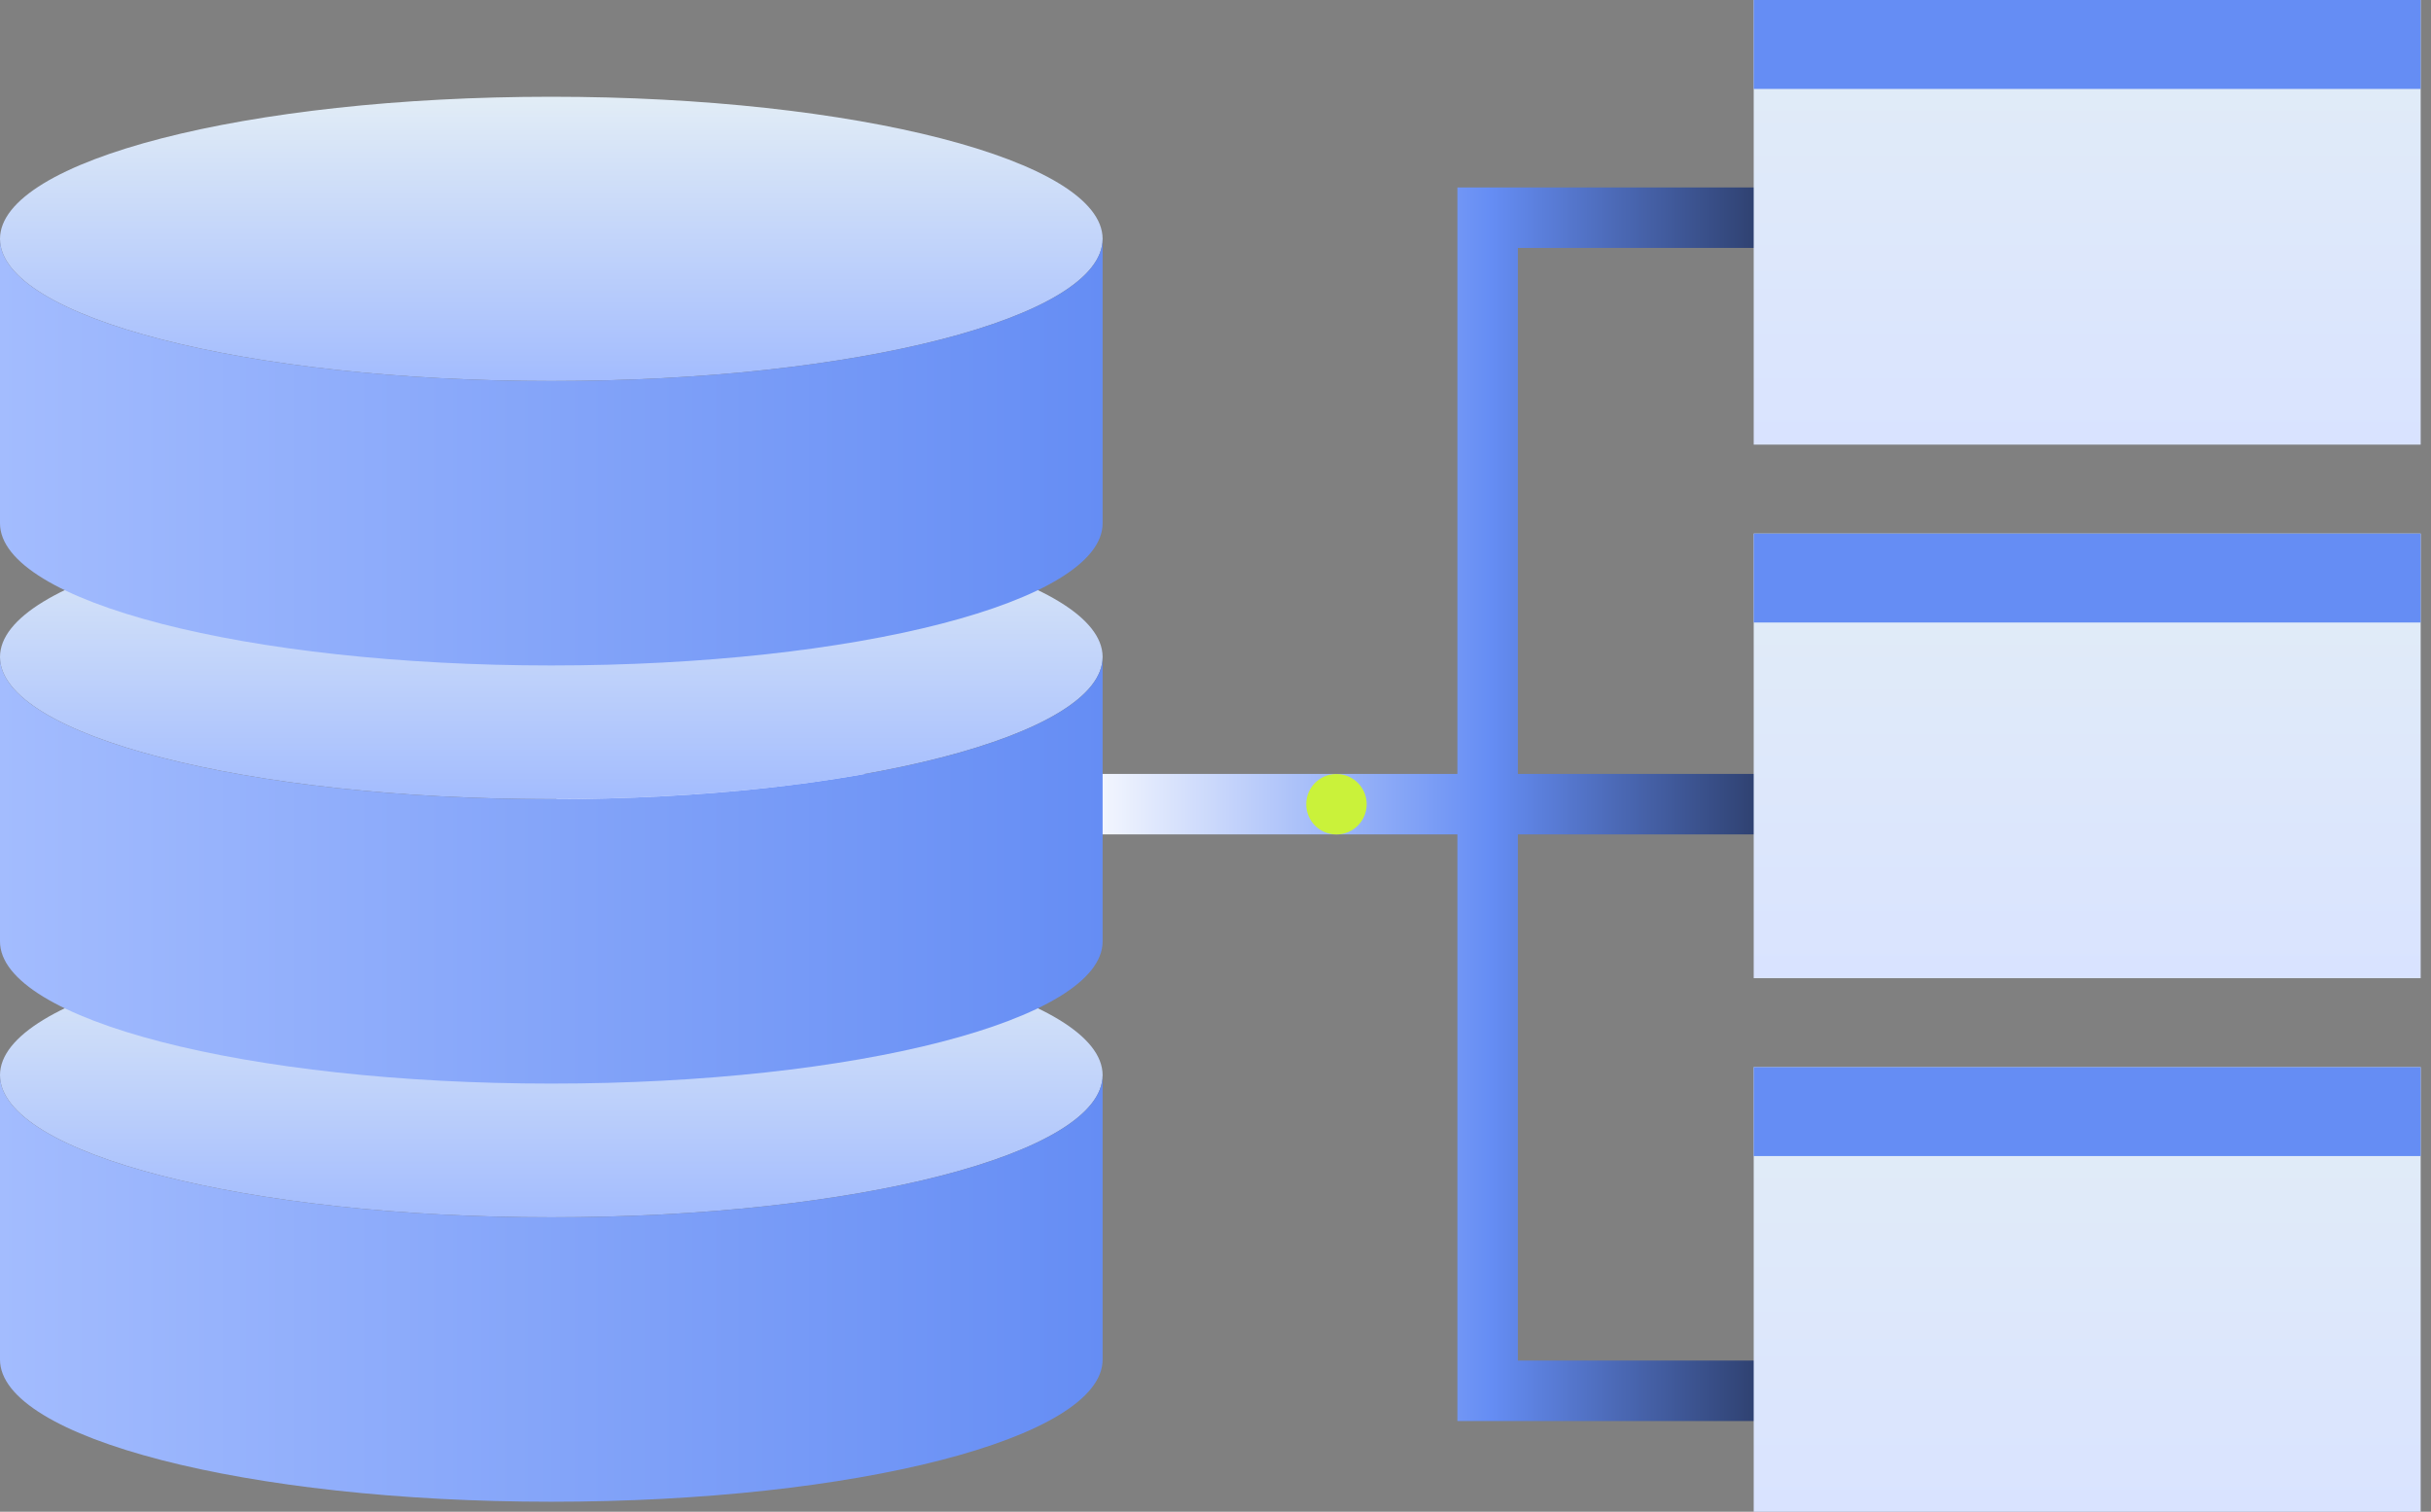
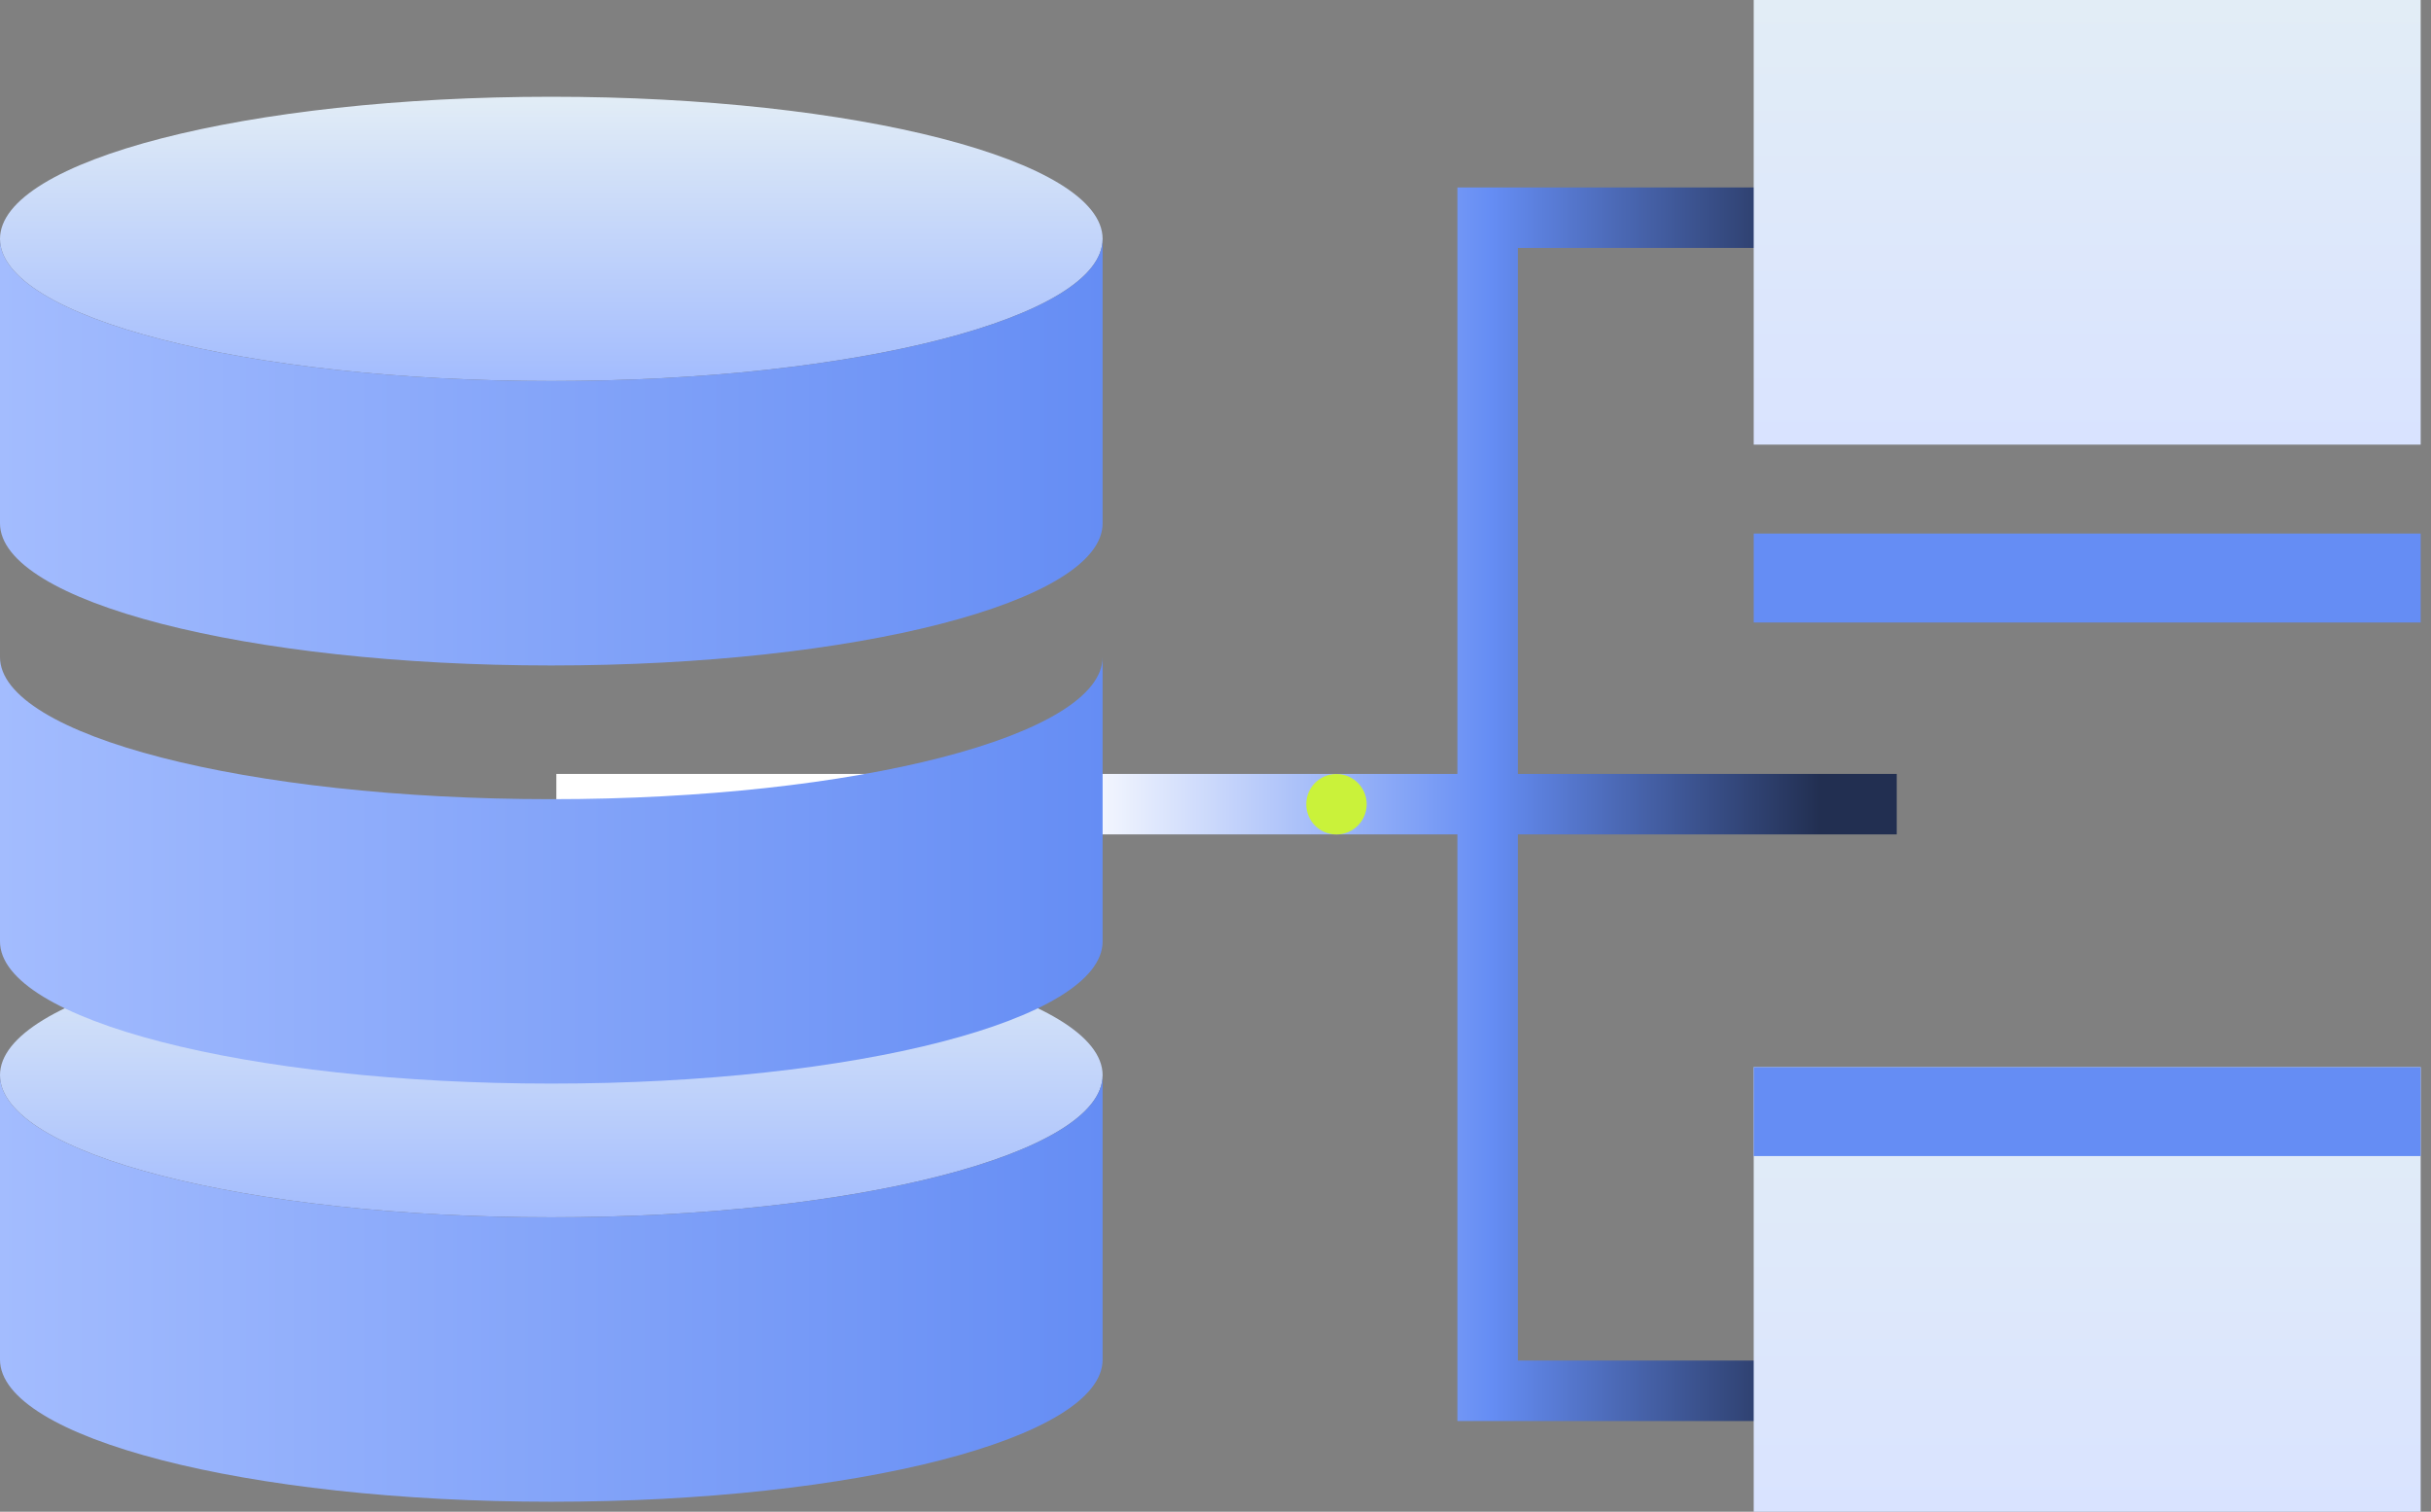
<svg xmlns="http://www.w3.org/2000/svg" width="201" height="125" viewBox="0 0 201 125" fill="none">
  <rect x="0" y="0" width="201" height="125" fill="#808080" stroke="none" />
  <path fill-rule="evenodd" clip-rule="evenodd" d="M123 15.5H120.5V18V63.993H46V68.993H120.5V115V117.5H123H146V112.5H125.5V68.993H156.826V63.993H125.5V20.5H158V15.5H123Z" fill="url(#paint0_linear_5107_10572)" />
  <circle cx="110.5" cy="66.5" r="2.5" fill="#CAF23A" />
  <path d="M45.583 31.506C70.757 31.506 91.166 26.244 91.166 19.753C91.166 13.262 70.757 8 45.583 8C20.408 8 0 13.262 0 19.753C0 26.244 20.408 31.506 45.583 31.506Z" fill="url(#paint1_linear_5107_10572)" />
-   <path d="M45.583 66.079C70.757 66.079 91.166 60.817 91.166 54.326C91.166 47.835 70.757 42.573 45.583 42.573C20.408 42.573 0 47.835 0 54.326C0 60.817 20.408 66.079 45.583 66.079Z" fill="url(#paint2_linear_5107_10572)" />
  <path d="M45.583 100.655C70.757 100.655 91.166 95.393 91.166 88.902C91.166 82.411 70.757 77.149 45.583 77.149C20.408 77.149 0 82.411 0 88.902C0 95.393 20.408 100.655 45.583 100.655Z" fill="url(#paint3_linear_5107_10572)" />
  <path d="M91.166 19.754V43.272C91.166 49.755 70.758 55.025 45.583 55.025C20.408 55.025 0 49.755 0 43.272V19.754C0 26.249 20.408 31.507 45.583 31.507C70.758 31.507 91.166 26.249 91.166 19.754Z" fill="url(#paint4_linear_5107_10572)" />
  <path d="M91.166 54.328V77.846C91.166 84.329 70.758 89.599 45.583 89.599C20.408 89.599 0 84.329 0 77.846V54.328C0 60.823 20.408 66.081 45.583 66.081C70.758 66.081 91.166 60.823 91.166 54.328Z" fill="url(#paint5_linear_5107_10572)" />
  <path d="M91.166 88.903V112.421C91.166 118.904 70.758 124.174 45.583 124.174C20.408 124.174 0 118.904 0 112.421V88.903C0 95.398 20.408 100.656 45.583 100.656C70.758 100.656 91.166 95.398 91.166 88.903Z" fill="url(#paint6_linear_5107_10572)" />
  <g clip-path="url(#clip0_5107_10572)">
    <rect width="55.147" height="36.765" transform="translate(145)" fill="url(#paint7_linear_5107_10572)" />
-     <rect width="55.147" height="7.353" transform="translate(145)" fill="#658DF4" />
  </g>
  <g clip-path="url(#clip1_5107_10572)">
-     <rect width="55.147" height="36.765" transform="translate(145 44.118)" fill="url(#paint8_linear_5107_10572)" />
    <rect width="55.147" height="7.353" transform="translate(145 44.118)" fill="#658DF4" />
  </g>
  <g clip-path="url(#clip2_5107_10572)">
    <rect width="55.147" height="36.765" transform="translate(145 88.235)" fill="url(#paint9_linear_5107_10572)" />
    <rect width="55.147" height="7.353" transform="translate(145 88.235)" fill="#658DF4" />
  </g>
  <defs>
    <linearGradient id="paint0_linear_5107_10572" x1="86" y1="117.503" x2="150.5" y2="117.503" gradientUnits="userSpaceOnUse">
      <stop offset="0.036" stop-color="white" />
      <stop offset="0.578" stop-color="#658DF4" />
      <stop offset="1" stop-color="#222F51" />
    </linearGradient>
    <linearGradient id="paint1_linear_5107_10572" x1="45.583" y1="8" x2="45.583" y2="31.506" gradientUnits="userSpaceOnUse">
      <stop stop-color="#E2EDF6" />
      <stop offset="1" stop-color="#A3BCFE" />
    </linearGradient>
    <linearGradient id="paint2_linear_5107_10572" x1="45.583" y1="42.573" x2="45.583" y2="66.079" gradientUnits="userSpaceOnUse">
      <stop stop-color="#E2EDF6" />
      <stop offset="1" stop-color="#A3BCFE" />
    </linearGradient>
    <linearGradient id="paint3_linear_5107_10572" x1="45.583" y1="77.149" x2="45.583" y2="100.655" gradientUnits="userSpaceOnUse">
      <stop stop-color="#E2EDF6" />
      <stop offset="1" stop-color="#A3BCFE" />
    </linearGradient>
    <linearGradient id="paint4_linear_5107_10572" x1="91.166" y1="35.229" x2="-5.40056e-06" y2="35.229" gradientUnits="userSpaceOnUse">
      <stop stop-color="#658DF4" />
      <stop offset="1" stop-color="#A3BCFE" />
    </linearGradient>
    <linearGradient id="paint5_linear_5107_10572" x1="91.166" y1="69.802" x2="-5.40056e-06" y2="69.802" gradientUnits="userSpaceOnUse">
      <stop stop-color="#658DF4" />
      <stop offset="1" stop-color="#A3BCFE" />
    </linearGradient>
    <linearGradient id="paint6_linear_5107_10572" x1="91.166" y1="104.377" x2="-5.40056e-06" y2="104.377" gradientUnits="userSpaceOnUse">
      <stop stop-color="#658DF4" />
      <stop offset="1" stop-color="#A3BCFE" />
    </linearGradient>
    <linearGradient id="paint7_linear_5107_10572" x1="27.573" y1="0" x2="27.573" y2="36.765" gradientUnits="userSpaceOnUse">
      <stop stop-color="#E2EDF6" />
      <stop offset="1" stop-color="#D9E3FF" />
    </linearGradient>
    <linearGradient id="paint8_linear_5107_10572" x1="27.573" y1="0" x2="27.573" y2="36.765" gradientUnits="userSpaceOnUse">
      <stop stop-color="#E2EDF6" />
      <stop offset="1" stop-color="#D9E3FF" />
    </linearGradient>
    <linearGradient id="paint9_linear_5107_10572" x1="27.573" y1="0" x2="27.573" y2="36.765" gradientUnits="userSpaceOnUse">
      <stop stop-color="#E2EDF6" />
      <stop offset="1" stop-color="#D9E3FF" />
    </linearGradient>
    <clipPath id="clip0_5107_10572">
      <rect width="55.147" height="36.765" fill="white" transform="translate(145)" />
    </clipPath>
    <clipPath id="clip1_5107_10572">
      <rect width="55.147" height="36.765" fill="white" transform="translate(145 44.118)" />
    </clipPath>
    <clipPath id="clip2_5107_10572">
      <rect width="55.147" height="36.765" fill="white" transform="translate(145 88.235)" />
    </clipPath>
  </defs>
</svg>